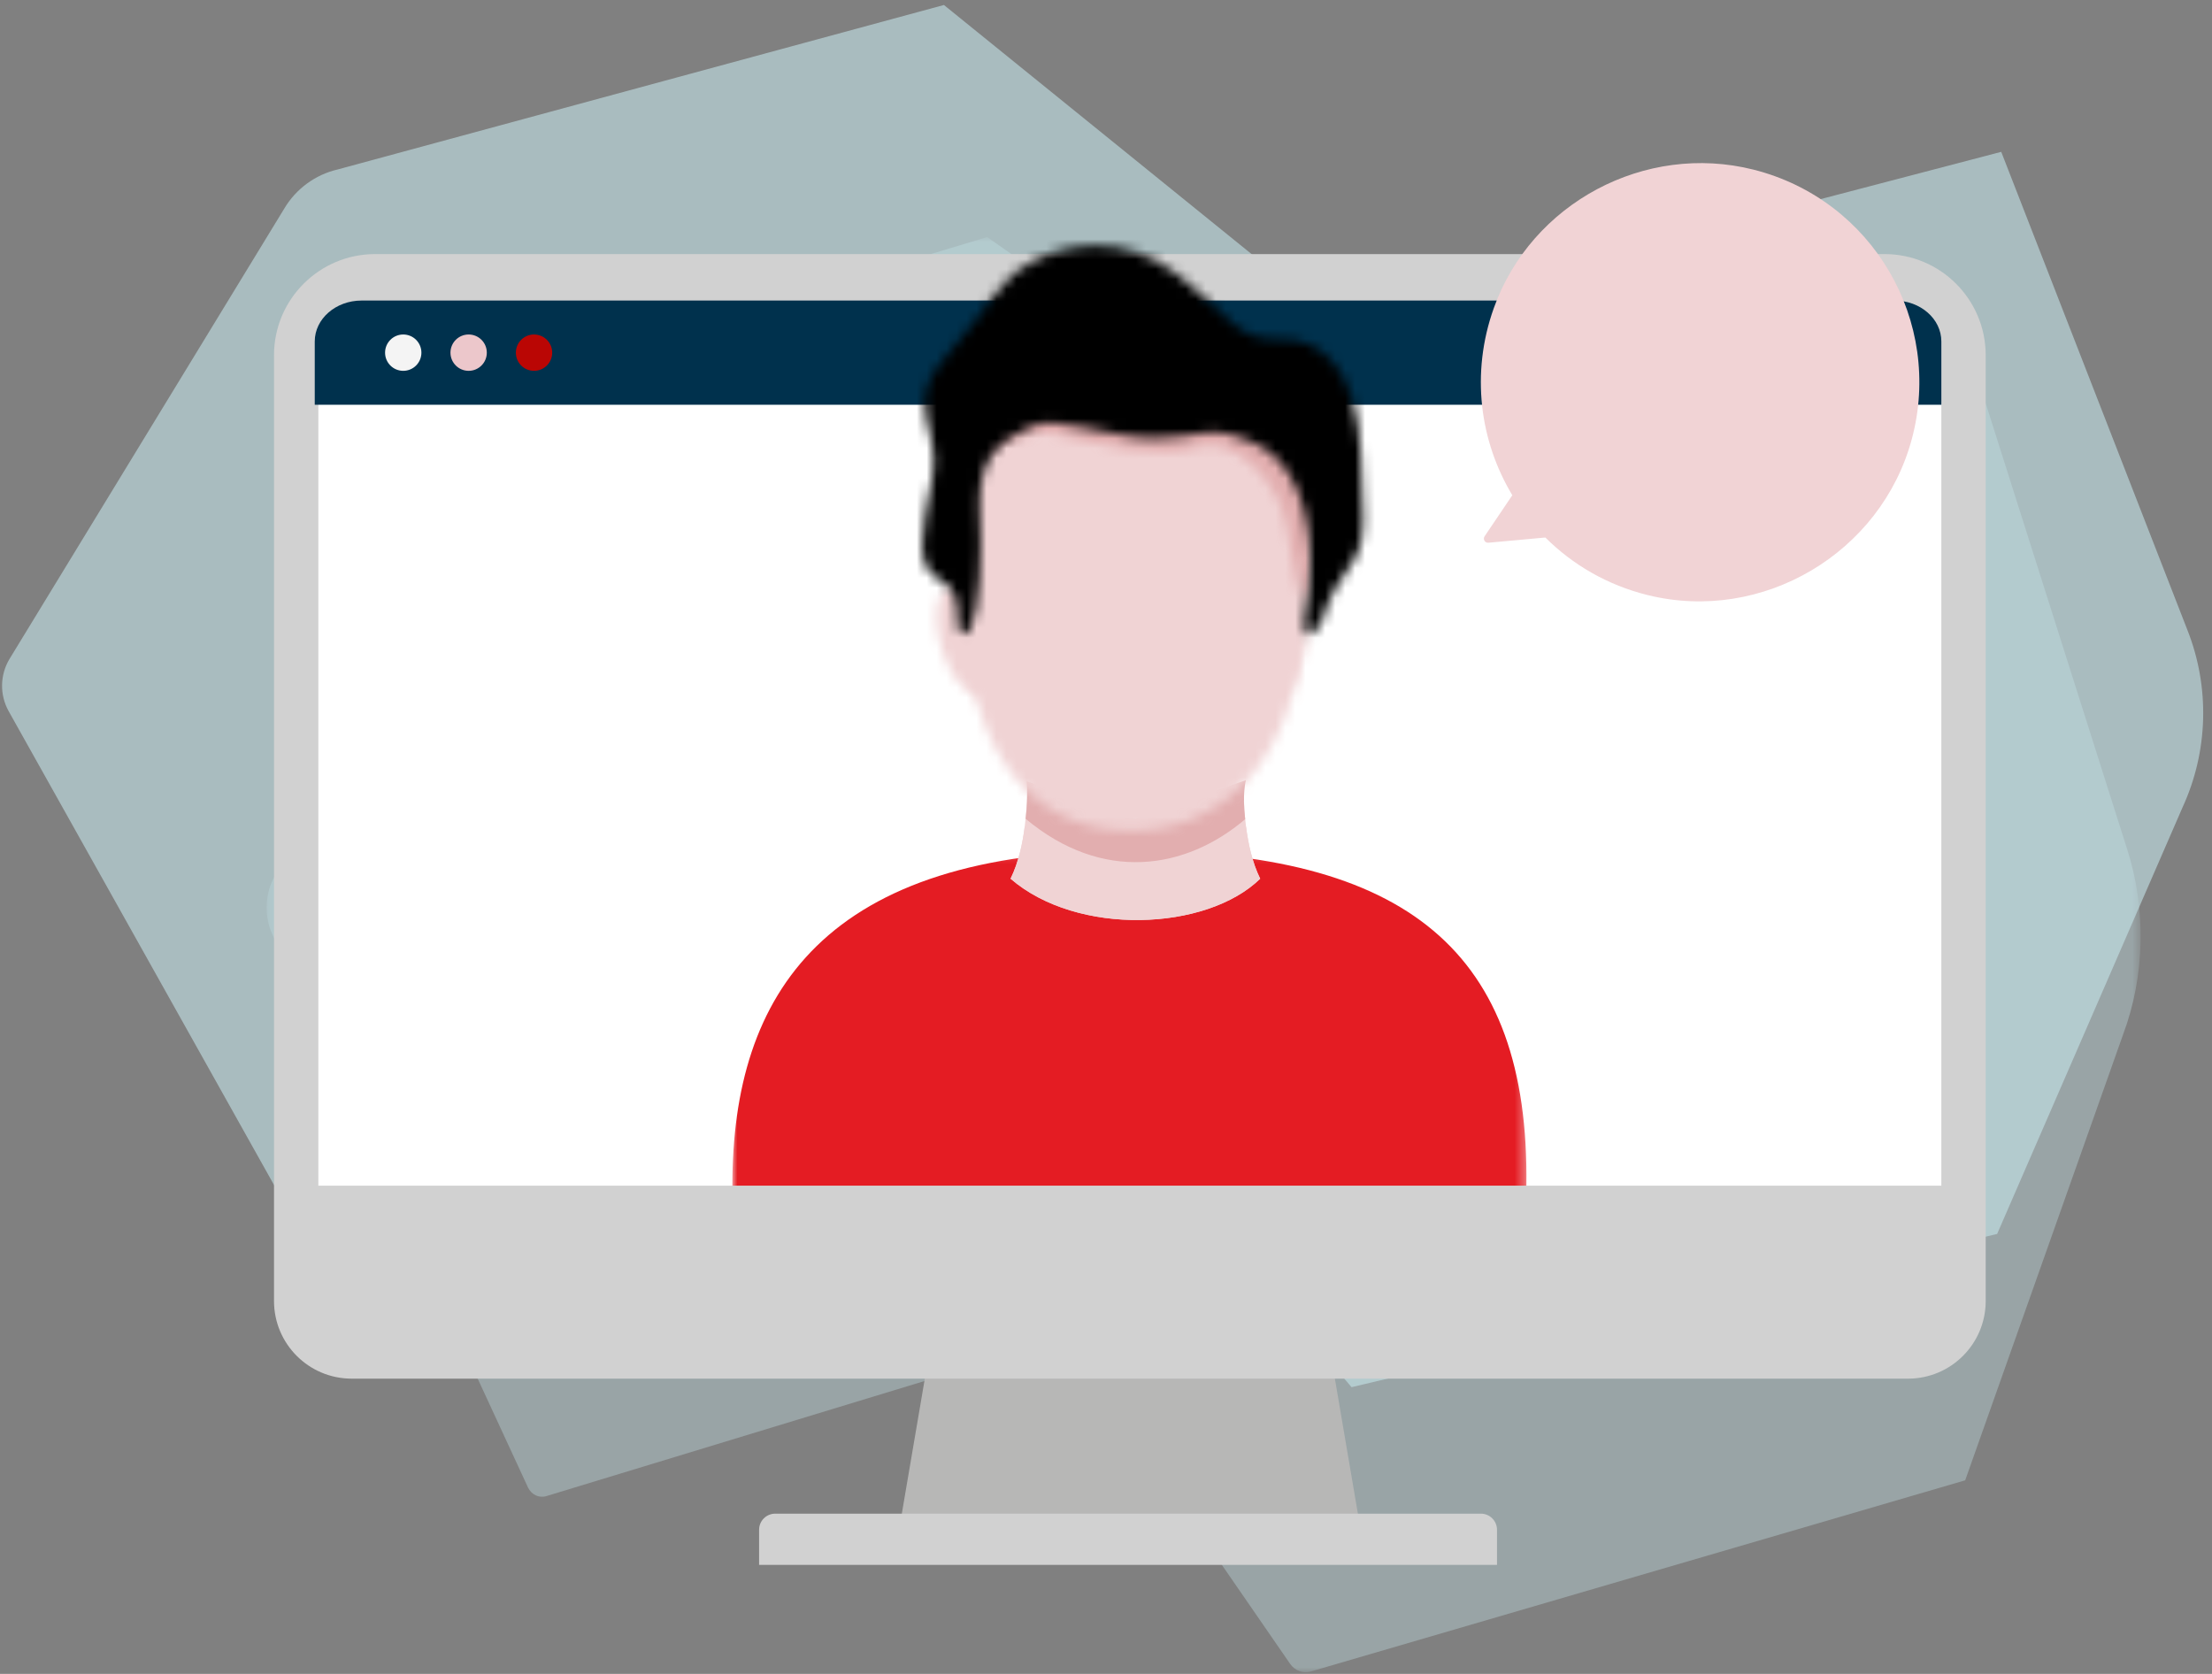
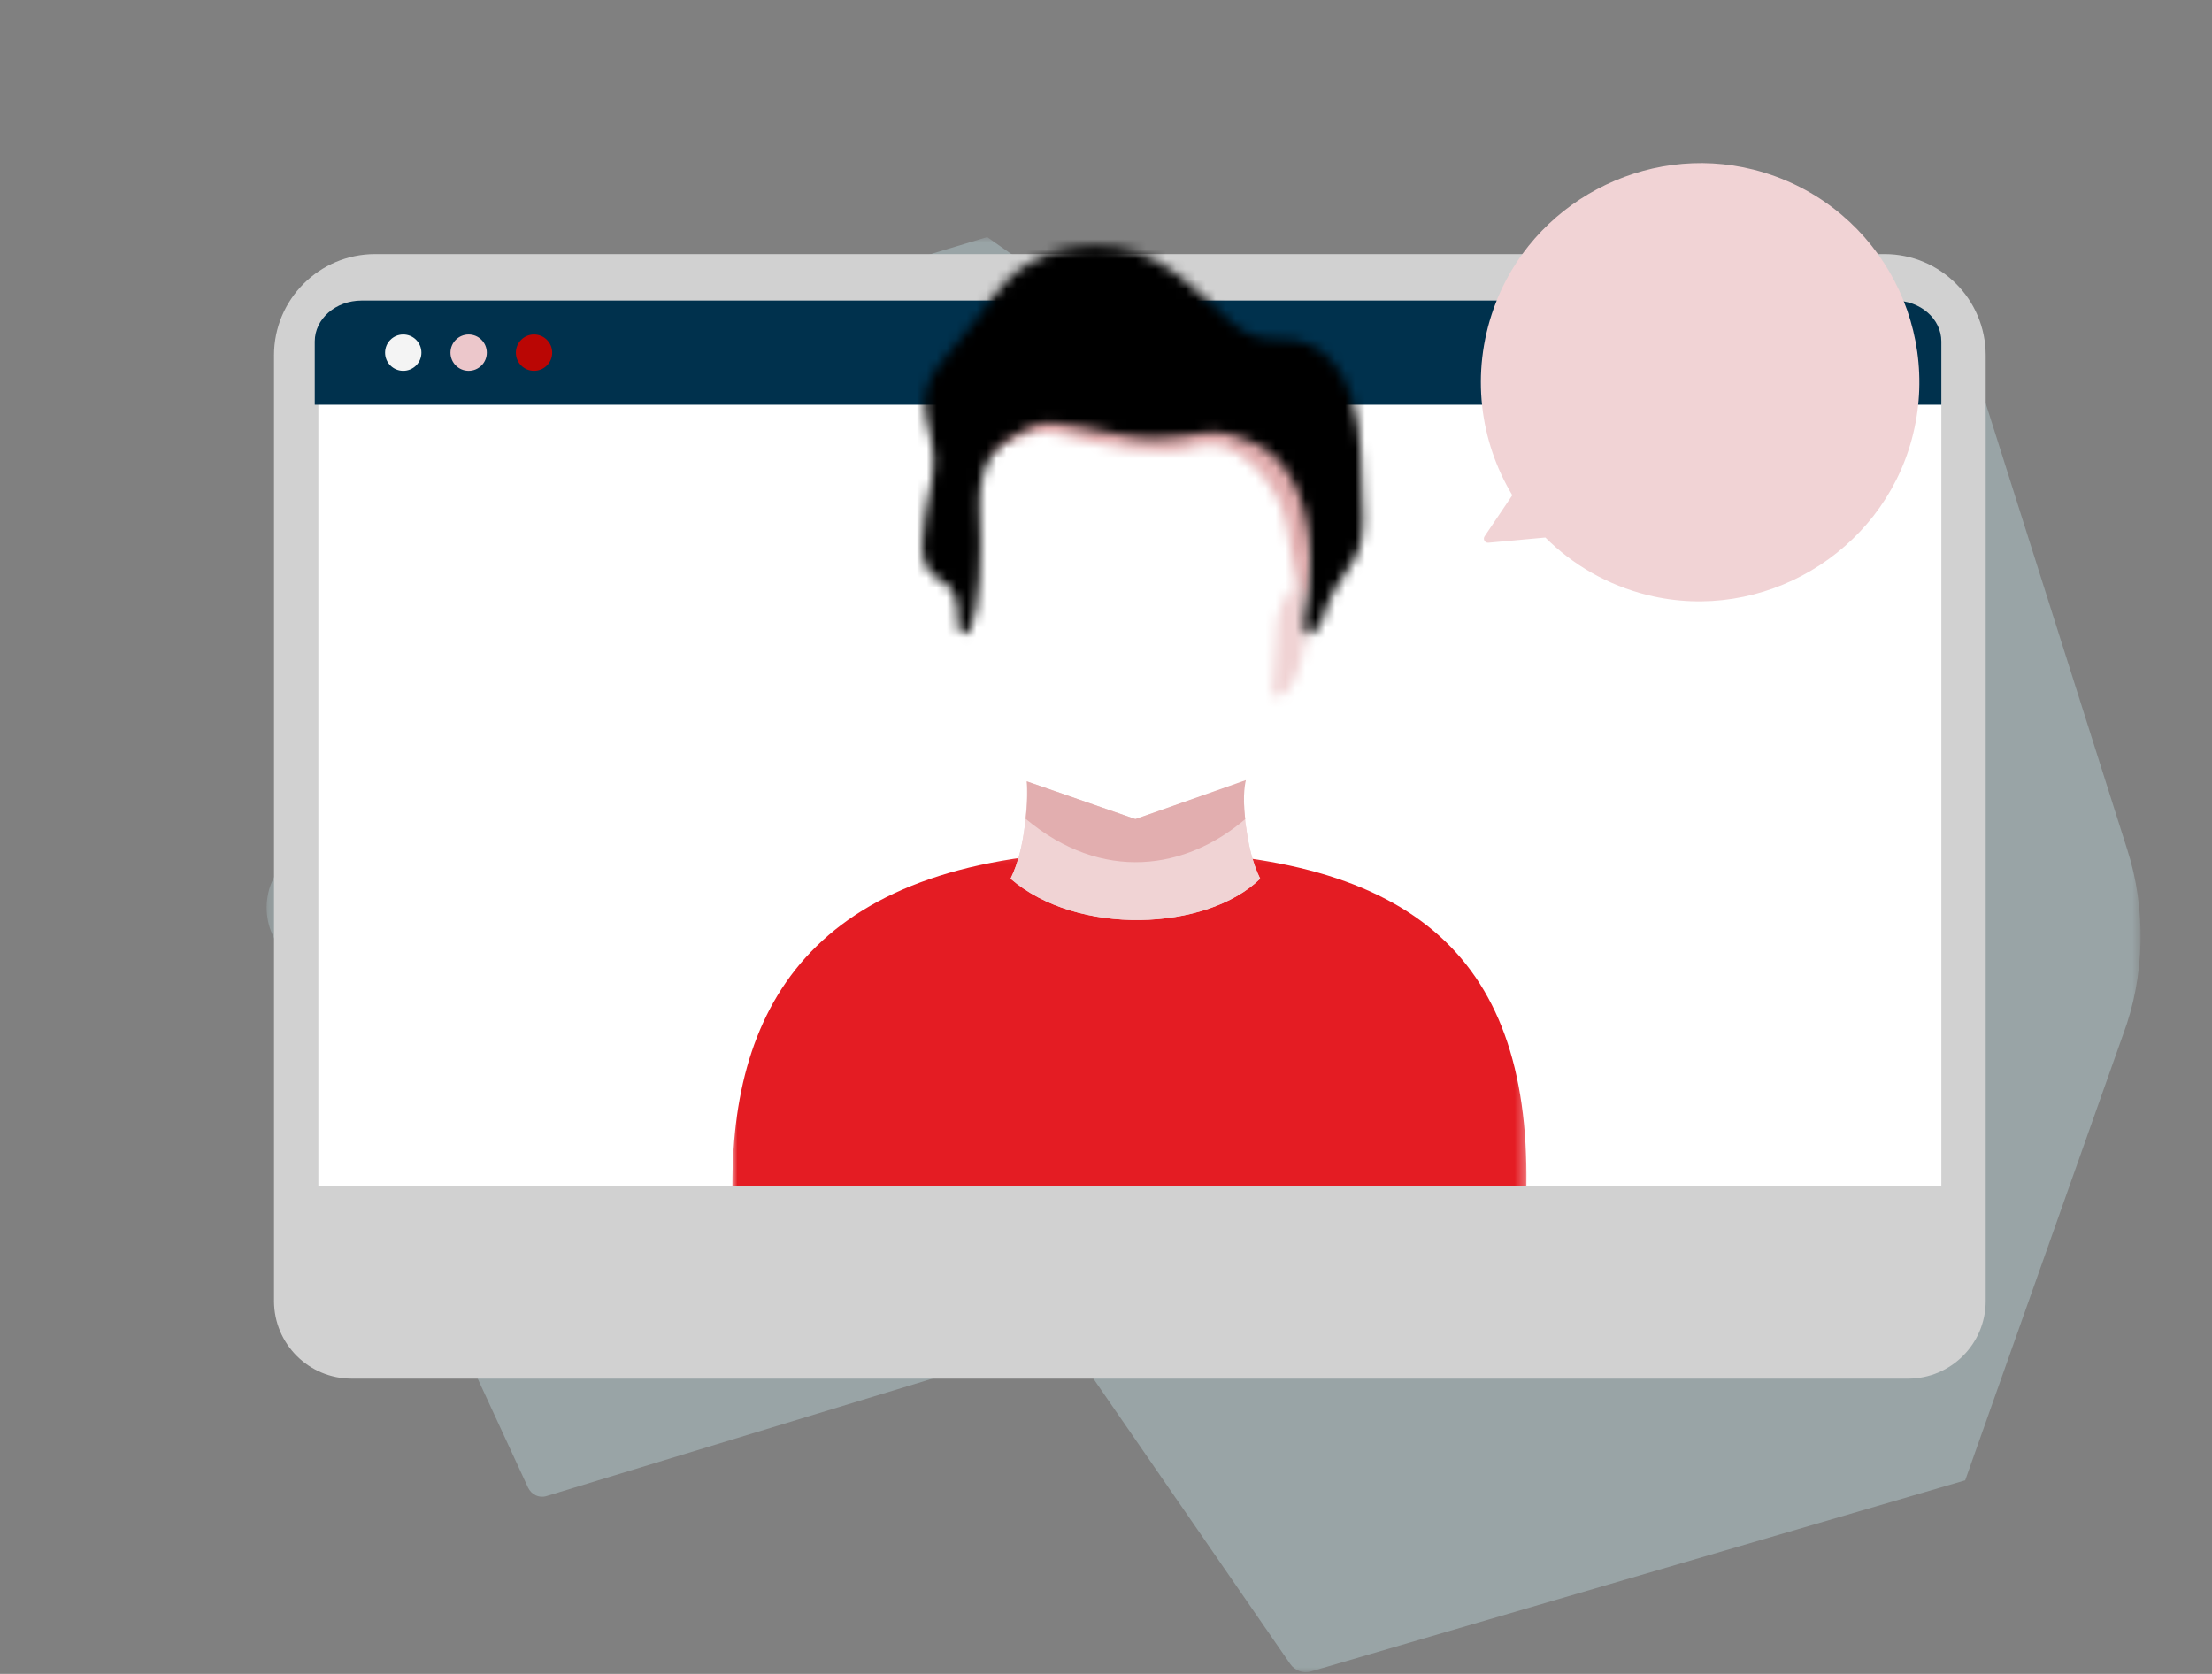
<svg xmlns="http://www.w3.org/2000/svg" xmlns:xlink="http://www.w3.org/1999/xlink" width="222px" height="168px" viewBox="0 0 222 168" version="1.1">
  <rect x="0" y="0" width="222" height="168" fill="#808080" stroke="none" />
  <title>illustration/avantages/img-service-conseiller</title>
  <defs>
    <polygon id="path-1" points="0.258 0.963 188.338 0.963 188.338 145 0.258 145" />
    <polygon id="path-3" points="0 0.156 79.691 0.156 79.691 35.187 0 35.187" />
    <path d="M0.67,3.669 L0.198,11.201 C2.414,12.483 4.072,5.541 3.645,2.295 L3.645,2.295 C3.47,0.969 3.08,0.375 2.623,0.376 L2.623,0.376 C1.961,0.376 1.161,1.617 0.67,3.669 L0.67,3.669 Z" id="path-5" />
-     <path d="M0.555,2.334 C-0.036,5.587 2.56,12.498 5.864,11.177 L5.864,11.177 C9.167,9.855 5.038,3.654 5.038,3.654 L5.038,3.654 C4.274,1.621 3.061,0.397 2.071,0.396 L2.071,0.396 C1.379,0.396 0.797,0.995 0.555,2.334 L0.555,2.334 Z" id="path-7" />
    <path d="M18.04,0.777 C8.477,1.185 -1.392,-0.203 0.708,23.32 L0.708,23.32 C1.816,35.724 6.364,45.865 18.04,45.865 L18.04,45.865 C29.222,45.865 35.372,35.771 35.372,23.32 L35.372,23.32 C35.372,11.281 35.758,0.739 19.743,0.739 L19.743,0.739 C19.195,0.739 18.627,0.752 18.04,0.777 L18.04,0.777 Z" id="path-9" />
    <path d="M1.396,5.189 L0.216,11.009 C2.493,9.123 5.696,7.319 9.152,8.221 L9.152,8.221 C12.608,9.123 19.017,10.599 22.641,9.368 L22.641,9.368 C26.267,8.141 30.987,12.812 31.662,17.484 L31.662,17.484 C32.337,22.156 32.927,24.861 33.517,24.777 L33.517,24.777 C34.107,24.698 35.962,2.895 35.962,2.895 L35.962,2.895 L18.679,0.353 L1.396,5.189 Z" id="path-11" />
    <path d="M11.133,1.73 C7.492,3.679 7.161,5.955 2.526,11.152 L2.526,11.152 C0.779,13.111 0.279,14.61 0.28,15.993 L0.28,15.993 C0.283,17.858 1.195,19.517 1.197,21.821 L1.197,21.821 C1.198,22.343 1.151,22.899 1.037,23.498 L1.037,23.498 C0.528,26.158 0.02,28.393 0.023,30.137 L0.023,30.137 C0.024,31.801 0.491,33.018 1.865,33.733 L1.865,33.733 C4.677,35.193 2.857,38.767 4.182,39.093 L4.182,39.093 C5.279,39.361 5.921,35.058 5.921,30.063 L5.921,30.063 C5.921,29.03 5.893,27.967 5.837,26.908 L5.837,26.908 C5.82,26.595 5.812,26.294 5.812,26.006 L5.812,26.006 C5.807,20.62 8.611,19.533 10.967,18.299 L10.967,18.299 C13.45,17 18.581,19.437 23.381,19.437 L23.381,19.437 C28.179,19.437 28.842,17.812 33.642,20.087 L33.642,20.087 C37.261,21.802 39.009,26.565 39.003,31.867 L39.003,31.867 C39.002,33.597 38.813,35.385 38.441,37.143 L38.441,37.143 C38.441,37.143 38.392,37.536 38.392,37.977 L38.392,37.977 C38.391,38.895 38.606,40.025 39.931,38.28 L39.931,38.28 C40.425,37.628 40.427,35.843 42.578,32.92 L42.578,32.92 C43.94,31.07 44.307,30 44.31,27.406 L44.31,27.406 C44.311,25.9 44.19,23.881 44.068,20.899 L44.068,20.899 C43.737,12.777 40.261,9.365 35.959,9.527 L35.959,9.527 C31.655,9.69 31.159,7.417 25.863,3.192 L25.863,3.192 C23.073,0.968 20.145,0.141 17.466,0.141 L17.466,0.141 C15.061,0.141 12.856,0.808 11.133,1.73 L11.133,1.73 Z" id="path-13" />
    <polygon id="path-15" points="0 0 50 0 50 50 0 50" />
  </defs>
  <g id="Natbank" stroke="none" stroke-width="1" fill="none" fill-rule="evenodd">
    <g id="Natbank_hub_entreprises" transform="translate(-227, -1847)">
      <g id="Group" transform="translate(152.5, 1833.5)">
        <g id="Group-31" transform="translate(74, 13)">
          <g id="Group-6" transform="translate(0, 0.331)">
            <g id="Group-3" transform="translate(27, 23)">
              <mask id="mask-2" fill="white">
                <use xlink:href="#path-1" />
              </mask>
              <g id="Clip-2" />
              <path d="M170.73,125.74 L186.573,81.008 C188.773,75.135 188.922,68.41 186.984,62.399 L171.08,12.267 L114.522,30.438 L72.576,0.963 L28.949,14.111 C27.026,14.656 25.368,16.146 24.362,18.234 L0.908,65.416 C0.074,67.094 0.04,69.195 0.818,70.914 L26.487,126.451 C26.824,127.179 27.602,127.548 28.334,127.325 L79.12,111.869 C79.903,111.625 80.747,111.929 81.23,112.631 L102.975,144.155 C103.451,144.846 104.278,145.153 105.054,144.927 L170.73,125.74 Z" id="Fill-1" fill="#C5E5EA" opacity="0.6" mask="url(#mask-2)" />
            </g>
-             <path d="M200.935,124.013 L219.544,81.199 C222.129,75.578 222.304,69.142 220.028,63.389 L201.347,15.408 L134.916,32.799 L95.234,0.67 L34.407,17.172 C32.148,17.694 30.201,19.12 29.02,21.119 L1.472,66.276 C0.491,67.883 0.452,69.894 1.365,71.539 L32.029,126.291 L108.728,107.004 L136.143,139.392 L200.935,124.013 Z" id="Fill-4" fill-opacity="0.6" fill="#C5E5EA" />
          </g>
        </g>
        <g id="Group-41" transform="translate(102, 38)">
-           <polygon id="Fill-1" fill="#B7B7B6" points="106.116 111.781 85.894 113.091 65.672 111.781 62.474 130.547 84.646 130.547 87.141 130.547 109.313 130.547" />
          <g id="Group-28" transform="translate(0, 0.044)">
            <path d="M0,106.028 L0,11.11 C0,5.503 4.546,0.957 10.153,0.957 L161.634,0.957 C167.242,0.957 171.788,5.503 171.788,11.111 L171.788,106.028 C171.788,110.334 168.299,113.823 163.993,113.823 L7.795,113.823 C3.489,113.823 0,110.334 0,106.028" id="Fill-2" fill="#D1D1D1" />
            <path d="M4.451,94.455 L4.451,16.009 C4.451,11.065 8.459,7.058 13.402,7.058 L158.385,7.058 C163.329,7.058 167.337,11.065 167.337,16.01 L167.337,94.455 L4.451,94.455 Z" id="Fill-4" fill="#FFFFFF" />
            <path d="M162.634,5.62 L8.791,5.62 C6.195,5.62 4.089,7.458 4.089,9.724 L4.089,16.08 L167.337,16.08 L167.337,9.724 C167.337,7.458 165.232,5.62 162.634,5.62" id="Fill-6" fill="#00314D" />
          </g>
          <g id="Group-40" transform="translate(11, 9.044)">
-             <path d="M111.742,123.511 L37.683,123.511 L37.683,119.992 C37.683,119.098 38.408,118.373 39.303,118.373 L110.123,118.373 C111.016,118.373 111.742,119.098 111.742,119.992 L111.742,123.511 Z" id="Fill-32" fill="#D1D1D1" />
            <path d="M3.793,1.851 C3.793,2.858 2.977,3.674 1.97,3.674 C0.962,3.674 0.146,2.858 0.146,1.851 C0.146,0.843 0.962,0.027 1.97,0.027 C2.977,0.027 3.793,0.843 3.793,1.851" id="Fill-34" fill="#F4F4F4" />
            <path d="M10.357,1.851 C10.357,2.858 9.541,3.674 8.533,3.674 C7.526,3.674 6.71,2.858 6.71,1.851 C6.71,0.843 7.526,0.027 8.533,0.027 C9.541,0.027 10.357,0.843 10.357,1.851" id="Fill-36" fill="#ECC7CB" />
            <path d="M16.919,1.851 C16.919,2.858 16.103,3.674 15.096,3.674 C14.089,3.674 13.273,2.858 13.273,1.851 C13.273,0.843 14.089,0.027 15.096,0.027 C16.103,0.027 16.919,0.843 16.919,1.851" id="Fill-38" fill="#BA0604" />
          </g>
        </g>
        <g id="Group-26" transform="translate(148, 38)">
          <g id="Group-10" transform="translate(0, 53)">
            <g id="Group-3" transform="translate(0, 7.724)">
              <mask id="mask-4" fill="white">
                <use xlink:href="#path-3" />
              </mask>
              <g id="Clip-2" />
              <path d="M-0,33.775 C-0,14.428 9.326,0.156 39.846,0.156 C67.728,0.156 80,10.32 79.691,33.775 L-0,33.775 Z" id="Fill-1" fill="#E41C23" mask="url(#mask-4)" />
            </g>
            <path d="M51.554,5.472 C51.238,2.975 51.349,0.919 51.349,0.919 L40.448,4.706 L29.548,0.919 C29.548,0.919 29.657,2.943 29.349,5.414 C29.136,7.132 28.722,9.065 27.922,10.692 C34.62,16.487 47.603,15.952 52.974,10.692 C52.183,9.083 51.771,7.176 51.554,5.472" id="Fill-4" fill="#F0D3D4" />
            <path d="M29.349,5.413 C29.136,7.131 28.722,9.065 27.922,10.691 C34.62,16.487 47.603,15.951 52.974,10.691 C52.183,9.083 51.771,7.176 51.555,5.472 C45.844,9.538 35.812,9.824 29.349,5.413" id="Fill-6" fill="#F0D3D4" />
            <path d="M51.47,4.714 C51.153,2.218 51.539,0.799 51.539,0.799 L40.448,4.706 L29.547,0.919 C29.547,0.919 29.738,2.203 29.431,4.673 C37.133,11.11 45.493,9.809 51.47,4.714" id="Fill-8" fill="#E2AEAF" />
          </g>
          <g id="Group-13" transform="translate(54, 34)">
            <mask id="mask-6" fill="white">
              <use xlink:href="#path-5" />
            </mask>
            <g id="Clip-12" />
            <polygon id="Fill-11" fill="#F0D3D4" mask="url(#mask-6)" points="-3.135 15.644 7.045 15.644 7.045 -3.909 -3.135 -3.909" />
          </g>
          <g id="Group-16" transform="translate(20, 34)">
            <mask id="mask-8" fill="white">
              <use xlink:href="#path-7" />
            </mask>
            <g id="Clip-15" />
            <polygon id="Fill-14" fill="#F0D3D4" mask="url(#mask-8)" points="-4.529 15.628 12.145 15.628 12.145 -3.89 -4.529 -3.89" />
          </g>
          <g id="Group-19" transform="translate(22, 13)">
            <mask id="mask-10" fill="white">
              <use xlink:href="#path-9" />
            </mask>
            <g id="Clip-18" />
-             <polygon id="Fill-17" fill="#F0D3D4" mask="url(#mask-10)" points="-3.863 52.044 39.657 52.044 39.657 -1.445 -3.863 -1.445" />
          </g>
          <g id="Group-22" transform="translate(24, 11)">
            <mask id="mask-12" fill="white">
              <use xlink:href="#path-11" />
            </mask>
            <g id="Clip-21" />
            <polygon id="Fill-20" fill="#E2AEAF" mask="url(#mask-12)" points="-4.07 28.948 40.248 28.948 40.248 -3.813 -4.07 -3.813" />
          </g>
          <g id="Group-25" transform="translate(19, 0)">
            <mask id="mask-14" fill="white">
              <use xlink:href="#path-13" />
            </mask>
            <g id="Clip-24" />
            <polygon id="Fill-23" fill="#000000" mask="url(#mask-14)" points="-6 43.386 46.778 43.386 46.778 -4 -6 -4" />
          </g>
        </g>
        <g id="Group-3" transform="translate(243.309, 50.956) rotate(16) translate(-243.309, -50.956) translate(218.309, 25.956)">
          <mask id="mask-16" fill="white">
            <use xlink:href="#path-15" />
          </mask>
          <g id="Clip-2" />
          <path d="M12.005,41.467 C7.373,37.151 4.602,30.864 5.041,23.938 C5.751,12.744 15.05,3.749 26.262,3.383 C38.625,2.982 48.796,12.784 48.993,25.011 C49.183,36.861 39.674,46.916 27.831,47.356 C23.662,47.511 19.742,46.501 16.364,44.632 L11.01,46.711 C10.685,46.837 10.359,46.529 10.467,46.197 L12.005,41.467 Z" id="Fill-1" fill="#F1D3D5" mask="url(#mask-16)" />
        </g>
      </g>
    </g>
  </g>
</svg>